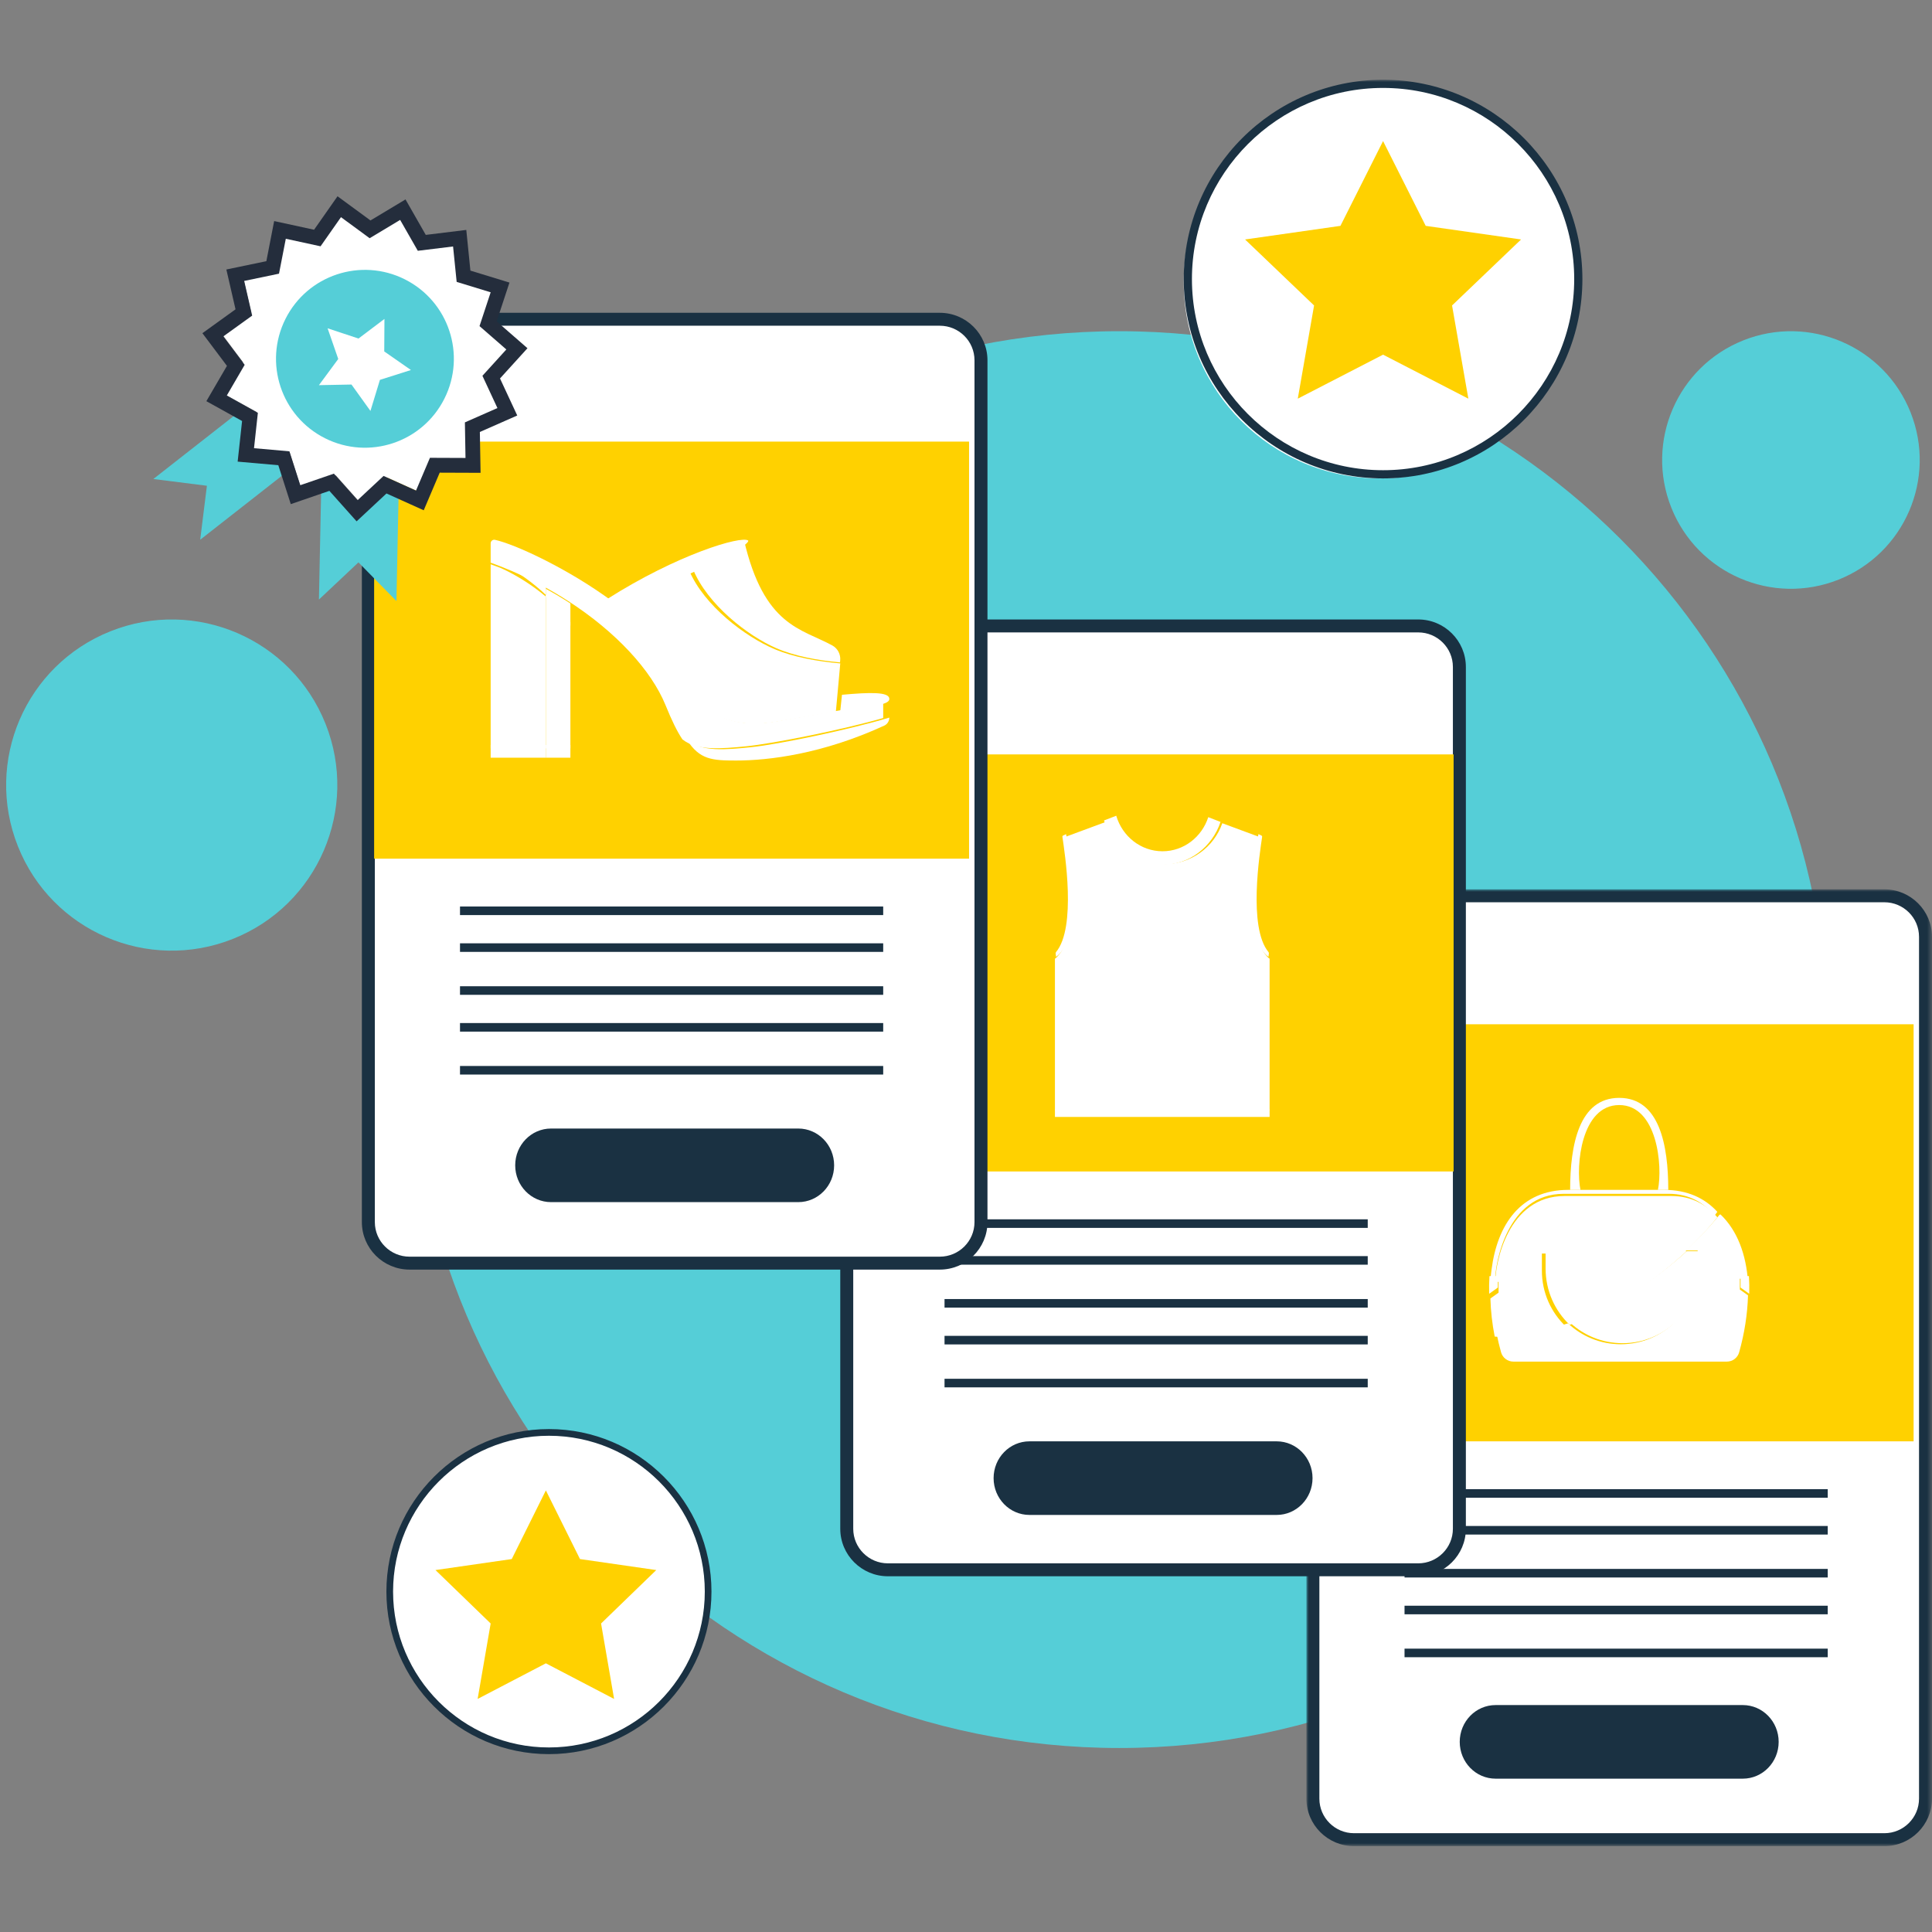
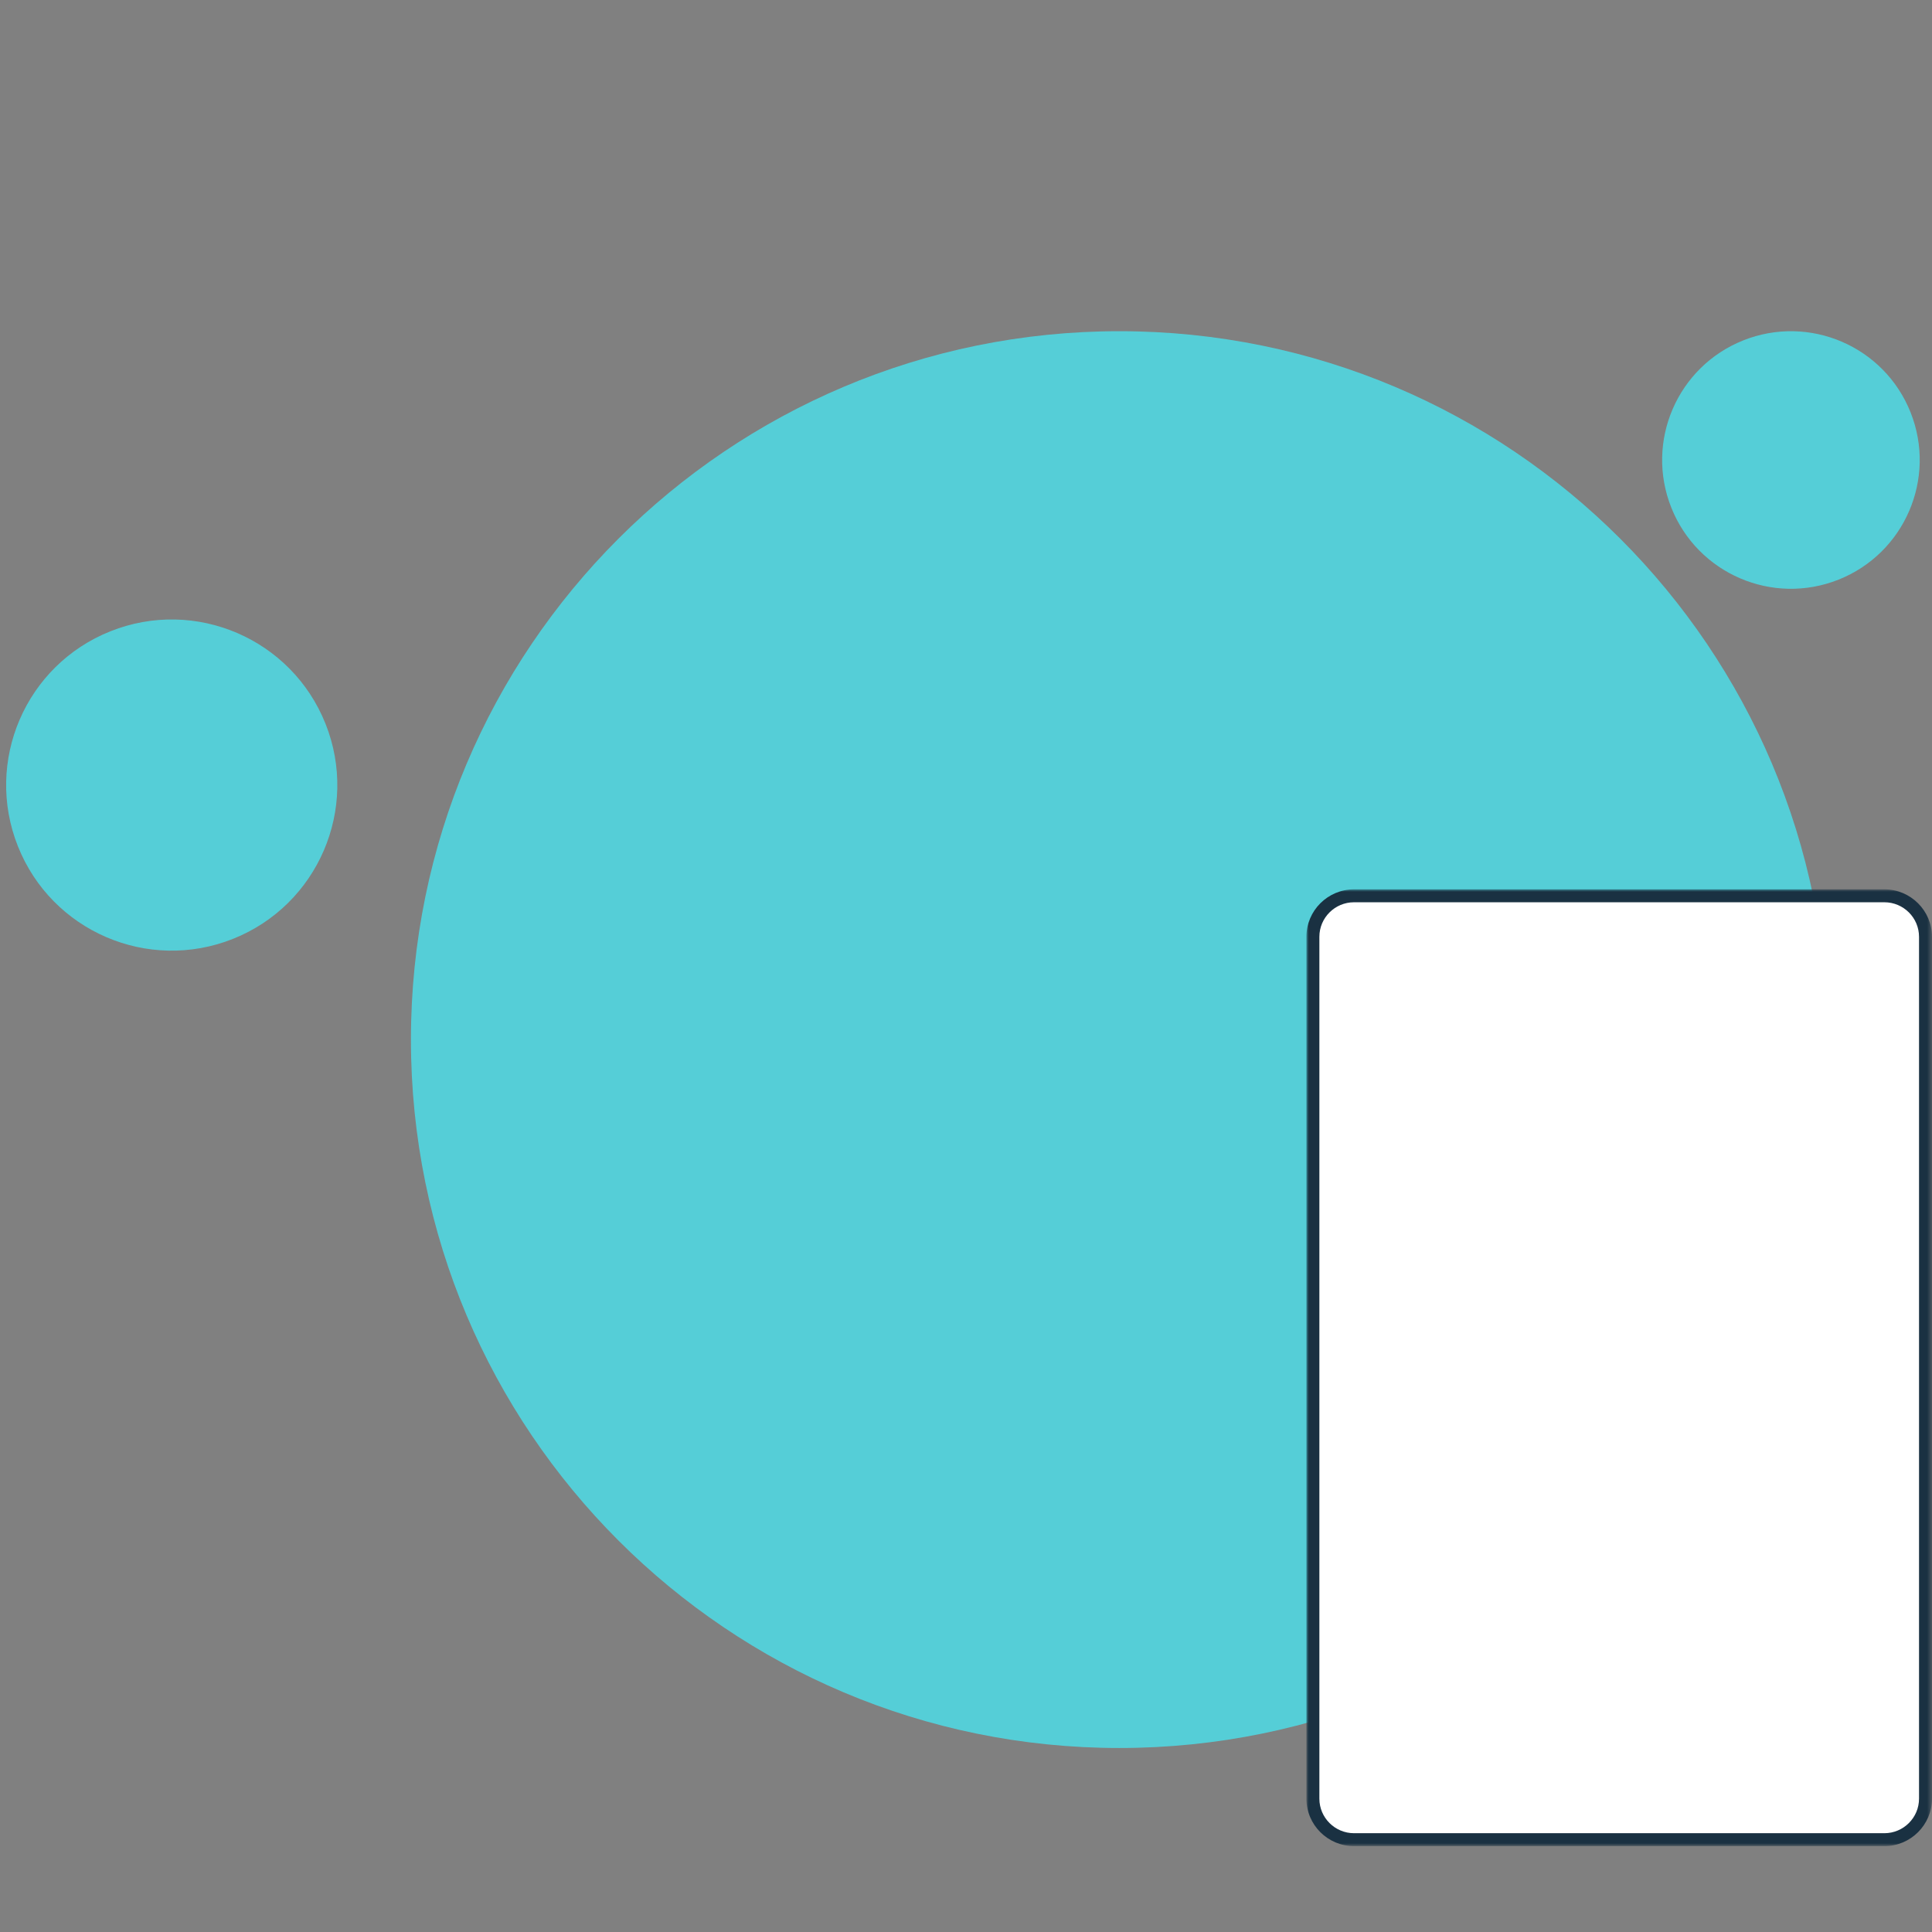
<svg xmlns="http://www.w3.org/2000/svg" xmlns:xlink="http://www.w3.org/1999/xlink" width="400px" height="400px" viewBox="0 0 400 400" version="1.1">
  <rect x="0" y="0" width="400" height="400" fill="#808080" stroke="none" />
  <title>icon/b/018 2</title>
  <defs>
    <polygon id="path-1" points="0 0 129.524 0 129.524 198.095 0 198.095" />
-     <polygon id="path-3" points="0 365.714 398.73 365.714 398.73 0 0 0" />
  </defs>
  <g id="web" stroke="none" stroke-width="1" fill="none" fill-rule="evenodd">
    <g id="#03_LINE-好友分潤" transform="translate(-414, -3003)">
      <g id="Group-2" transform="translate(414, 3003)">
        <g id="Group-78" transform="translate(1.27, 16.508)">
          <path d="M377.143,198.73 C377.143,117.73 311.479,52.063 230.474,52.063 C149.473,52.063 83.81,117.73 83.81,198.73 C83.806,279.73 149.473,345.397 230.474,345.397 C311.479,345.397 377.143,279.73 377.143,198.73" id="Fill-1" fill="#55CED7" />
          <path d="M2.442,158.715 C-4.563,141.127 4.017,121.192 21.605,114.188 C39.189,107.183 59.125,115.762 66.129,133.35 C73.134,150.934 64.558,170.87 46.97,177.874 C29.382,184.882 9.446,176.303 2.442,158.715" id="Fill-3" fill="#55CED7" />
          <path d="M344.757,88.594 C339.308,74.916 345.981,59.409 359.66,53.964 C373.339,48.515 388.842,55.185 394.291,68.863 C399.74,82.542 393.066,98.048 379.388,103.497 C365.709,108.946 350.206,102.273 344.757,88.594" id="Fill-5" fill="#55CED7" />
          <path d="M387.743,364.444 L278.924,364.444 C274.256,364.444 270.476,360.641 270.476,355.944 L270.476,177.389 C270.476,172.696 274.256,168.889 278.924,168.889 L387.743,168.889 C392.407,168.889 396.19,172.696 396.19,177.389 L396.19,355.944 C396.19,360.641 392.407,364.444 387.743,364.444" id="Fill-7" fill="#FFFFFF" />
          <g id="Group-11" transform="translate(269.206, 167.619)">
            <mask id="mask-2" fill="white">
              <use xlink:href="#path-1" />
            </mask>
            <g id="Clip-10" />
            <path d="M9.863,2.677 C5.906,2.677 2.686,5.885 2.686,9.833 L2.686,188.263 C2.686,192.207 5.906,195.419 9.863,195.419 L119.661,195.419 C123.619,195.419 126.838,192.207 126.838,188.263 L126.838,9.833 C126.838,5.885 123.619,2.677 119.661,2.677 L9.863,2.677 Z M119.661,198.096 L9.863,198.096 C4.423,198.096 0,193.684 0,188.263 L0,9.833 C0,4.411 4.423,0 9.863,0 L119.661,0 C125.098,0 129.524,4.411 129.524,9.833 L129.524,188.263 C129.524,193.684 125.098,198.096 119.661,198.096 L119.661,198.096 Z" id="Fill-9" fill="#1A3142" mask="url(#mask-2)" />
          </g>
          <mask id="mask-4" fill="white">
            <use xlink:href="#path-3" />
          </mask>
          <g id="Clip-13" />
          <polygon id="Fill-12" fill="#FFD100" mask="url(#mask-4)" points="271.746 281.905 394.921 281.905 394.921 195.556 271.746 195.556" />
          <polygon id="Fill-14" fill="#1A3142" mask="url(#mask-4)" points="289.524 293.586 377.143 293.586 377.143 291.811 289.524 291.811" />
          <polygon id="Fill-15" fill="#1A3142" mask="url(#mask-4)" points="289.524 301.205 377.143 301.205 377.143 299.43 289.524 299.43" />
          <polygon id="Fill-16" fill="#1A3142" mask="url(#mask-4)" points="289.524 310.094 377.143 310.094 377.143 308.319 289.524 308.319" />
          <polygon id="Fill-17" fill="#1A3142" mask="url(#mask-4)" points="289.524 317.713 377.143 317.713 377.143 315.938 289.524 315.938" />
          <polygon id="Fill-18" fill="#1A3142" mask="url(#mask-4)" points="289.524 326.602 377.143 326.602 377.143 324.827 289.524 324.827" />
          <path d="M359.563,351.746 L308.373,351.746 C304.275,351.746 300.952,348.335 300.952,344.127 L300.952,344.127 C300.952,339.919 304.275,336.508 308.373,336.508 L359.563,336.508 C363.661,336.508 366.984,339.919 366.984,344.127 L366.984,344.127 C366.984,348.335 363.661,351.746 359.563,351.746" id="Fill-19" fill="#1A3142" mask="url(#mask-4)" />
          <path d="M325.079,41.905 C325.079,64.349 306.885,82.54 284.444,82.54 C262.001,82.54 243.81,64.349 243.81,41.905 C243.81,19.461 262.001,1.27 284.444,1.27 C306.885,1.27 325.079,19.461 325.079,41.905" id="Fill-20" fill="#FFFFFF" mask="url(#mask-4)" />
          <path d="M285.079,1.697 C263.26,1.697 245.507,19.451 245.507,41.272 C245.507,63.092 263.26,80.843 285.079,80.843 C306.899,80.843 324.652,63.092 324.652,41.272 C324.652,19.451 306.899,1.697 285.079,1.697 M285.079,82.54 C262.324,82.54 243.81,64.028 243.81,41.272 C243.81,18.515 262.324,0 285.079,0 C307.835,0 326.349,18.515 326.349,41.272 C326.349,64.028 307.835,82.54 285.079,82.54" id="Fill-21" fill="#1A3142" mask="url(#mask-4)" />
          <polygon id="Fill-22" fill="#FFD100" mask="url(#mask-4)" points="285.079 12.698 276.252 30.254 256.508 33.071 270.795 46.736 267.421 66.032 285.079 56.92 302.737 66.032 299.363 46.736 313.651 33.071 293.907 30.254" />
          <path d="M144.762,313.016 C144.762,330.9 130.265,345.397 112.381,345.397 C94.497,345.397 80,330.9 80,313.016 C80,295.132 94.497,280.635 112.381,280.635 C130.265,280.635 144.762,295.132 144.762,313.016" id="Fill-23" fill="#FFFFFF" mask="url(#mask-4)" />
          <path d="M112.381,280.75 C94.588,280.75 80.112,295.225 80.112,313.018 C80.112,330.81 94.588,345.285 112.381,345.285 C130.174,345.285 144.65,330.81 144.65,313.018 C144.65,295.225 130.174,280.75 112.381,280.75 M112.381,346.667 C93.825,346.667 78.73,331.573 78.73,313.018 C78.73,294.463 93.825,279.365 112.381,279.365 C130.937,279.365 146.032,294.463 146.032,313.018 C146.032,331.573 130.937,346.667 112.381,346.667" id="Fill-24" fill="#1A3142" mask="url(#mask-4)" />
          <polygon id="Fill-25" fill="#FFD100" mask="url(#mask-4)" points="111.746 292.063 104.683 306.277 88.889 308.556 100.317 319.618 97.619 335.238 111.746 327.866 125.873 335.238 123.175 319.618 134.603 308.556 118.809 306.277" />
          <path d="M354.932,234.921 C358.48,238.295 360.257,243.303 360.635,248.889 L359.583,248.889 L359.583,248.871 C359.583,246.504 358.445,240.06 354.286,235.679 C354.514,235.413 354.731,235.162 354.932,234.921" id="Fill-26" fill="#FFFFFF" mask="url(#mask-4)" />
          <path d="M344.727,231.111 C349.036,231.111 352.117,232.972 354.286,235.519 C352.665,237.57 350.231,240.217 347.186,243.021 L317.962,243.021 L317.962,246.582 C317.962,251.14 319.873,255.25 322.944,258.148 C318.17,259.773 313.185,260.622 308.193,260.217 C307.674,257.581 307.373,254.924 307.302,252.331 L308.994,251.122 L308.994,248.885 L308.318,248.885 L308.318,248.867 C308.318,245.098 310.87,231.111 322.686,231.111 L333.705,231.111 L344.727,231.111 Z" id="Fill-27" fill="#FFFFFF" mask="url(#mask-4)" />
          <path d="M318.73,242.54 L347.937,242.54 C341.803,248.233 333.169,254.541 323.709,257.778 C320.64,254.859 318.73,250.719 318.73,246.131 L318.73,242.54 Z" id="Fill-28" fill="#FFFFFF" mask="url(#mask-4)" />
          <path d="M350.476,242.54 L350.476,246.027 C350.476,254.619 343.4,261.587 334.667,261.587 C330.461,261.587 326.643,259.973 323.81,257.339 C333.241,254.195 341.843,248.069 347.956,242.54 L350.476,242.54 Z" id="Fill-29" fill="#FFFFFF" mask="url(#mask-4)" />
          <path d="M344.253,230.658 L333.352,230.658 L322.456,230.658 C310.77,230.658 308.247,245.004 308.247,248.87 L308.247,248.889 L307.302,248.889 C307.305,248.687 307.323,248.488 307.341,248.286 C307.383,247.646 307.447,247.009 307.535,246.38 C308.721,237.07 313.534,229.841 323.45,229.841 L325.531,229.841 L333.352,229.841 L341.17,229.841 L343.262,229.841 C348.085,229.841 351.709,231.555 354.286,234.392 C354.102,234.642 353.911,234.903 353.705,235.179 C351.561,232.567 348.514,230.658 344.253,230.658" id="Fill-30" fill="#FFFFFF" mask="url(#mask-4)" />
          <path d="M319.126,265.397 L313.858,265.397 L312.06,265.397 C310.875,265.397 309.835,264.614 309.512,263.477 C309.149,262.176 308.833,260.861 308.571,259.538 C313.578,259.942 318.577,259.095 323.365,257.476 C326.214,260.16 330.061,261.804 334.293,261.804 C343.085,261.804 350.213,254.705 350.213,245.952 L350.213,242.398 L347.676,242.398 C350.73,239.607 353.17,236.969 354.796,234.921 C358.586,239.339 359.623,245.837 359.623,248.225 L359.623,248.243 L358.945,248.243 L358.945,250.473 L360.635,251.681 C360.534,255.567 359.892,259.603 358.801,263.477 C358.485,264.614 357.444,265.397 356.26,265.397 L354.462,265.397 L349.186,265.397 L334.156,265.397 L319.126,265.397 Z" id="Fill-31" fill="#FFFFFF" mask="url(#mask-4)" />
          <path d="M341.986,229.841 C343.009,224.85 341.84,212.281 333.968,212.281 C326.092,212.281 324.931,224.85 325.947,229.841 L323.81,229.841 C323.81,220.572 325.635,210.794 333.968,210.794 C342.305,210.794 344.127,220.572 344.127,229.841 L341.986,229.841 Z" id="Fill-32" fill="#FFFFFF" mask="url(#mask-4)" />
          <path d="M360.83,247.691 C360.907,248.891 360.926,250.118 360.888,251.356 L359.093,250.069 L359.093,247.691 L359.813,247.691 L360.83,247.691 Z" id="Fill-33" fill="#FFFFFF" mask="url(#mask-4)" />
-           <path d="M308.844,247.695 L308.844,250.072 L307.042,251.352 C307.012,250.114 307.031,248.895 307.107,247.695 L308.124,247.695 L308.844,247.695 Z" id="Fill-34" fill="#FFFFFF" mask="url(#mask-4)" />
          <path d="M292.505,308.571 L183.686,308.571 C179.022,308.571 175.238,304.768 175.238,300.071 L175.238,121.516 C175.238,116.823 179.022,113.016 183.686,113.016 L292.505,113.016 C297.169,113.016 300.952,116.823 300.952,121.516 L300.952,300.071 C300.952,304.768 297.169,308.571 292.505,308.571" id="Fill-35" fill="#FFFFFF" mask="url(#mask-4)" />
          <path d="M182.561,114.423 C178.604,114.423 175.384,117.631 175.384,121.575 L175.384,300.009 C175.384,303.952 178.604,307.165 182.561,307.165 L292.356,307.165 C296.317,307.165 299.536,303.952 299.536,300.009 L299.536,121.575 C299.536,117.631 296.317,114.423 292.356,114.423 L182.561,114.423 Z M292.356,309.841 L182.561,309.841 C177.121,309.841 172.698,305.43 172.698,300.009 L172.698,121.575 C172.698,116.157 177.121,111.746 182.561,111.746 L292.356,111.746 C297.796,111.746 302.222,116.157 302.222,121.575 L302.222,300.009 C302.222,305.43 297.796,309.841 292.356,309.841 L292.356,309.841 Z" id="Fill-36" fill="#1A3142" mask="url(#mask-4)" />
          <polygon id="Fill-37" fill="#FFD100" mask="url(#mask-4)" points="176.508 226.032 299.683 226.032 299.683 139.683 176.508 139.683" />
          <polygon id="Fill-38" fill="#1A3142" mask="url(#mask-4)" points="194.286 237.713 281.905 237.713 281.905 235.938 194.286 235.938" />
          <polygon id="Fill-39" fill="#1A3142" mask="url(#mask-4)" points="194.286 245.332 281.905 245.332 281.905 243.557 194.286 243.557" />
          <polygon id="Fill-40" fill="#1A3142" mask="url(#mask-4)" points="194.286 254.221 281.905 254.221 281.905 252.446 194.286 252.446" />
          <polygon id="Fill-41" fill="#1A3142" mask="url(#mask-4)" points="194.286 261.84 281.905 261.84 281.905 260.065 194.286 260.065" />
          <polygon id="Fill-42" fill="#1A3142" mask="url(#mask-4)" points="194.286 270.729 281.905 270.729 281.905 268.954 194.286 268.954" />
          <path d="M263.055,297.143 L211.866,297.143 C207.767,297.143 204.444,293.731 204.444,289.524 L204.444,289.524 C204.444,285.316 207.767,281.905 211.866,281.905 L263.055,281.905 C267.153,281.905 270.476,285.316 270.476,289.524 L270.476,289.524 C270.476,293.731 267.153,297.143 263.055,297.143" id="Fill-43" fill="#1A3142" mask="url(#mask-4)" />
          <path d="M192.187,245.079 L83.368,245.079 C78.704,245.079 74.921,241.276 74.921,236.579 L74.921,58.024 C74.921,53.331 78.704,49.524 83.368,49.524 L192.187,49.524 C196.851,49.524 200.635,53.331 200.635,58.024 L200.635,236.579 C200.635,241.276 196.851,245.079 192.187,245.079" id="Fill-44" fill="#FFFFFF" mask="url(#mask-4)" />
          <path d="M83.517,50.931 C79.56,50.931 76.337,54.139 76.337,58.083 L76.337,236.517 C76.337,240.46 79.56,243.672 83.517,243.672 L193.308,243.672 C197.269,243.672 200.489,240.46 200.489,236.517 L200.489,58.083 C200.489,54.139 197.269,50.931 193.308,50.931 L83.517,50.931 Z M193.308,246.349 L83.517,246.349 C78.077,246.349 73.651,241.938 73.651,236.517 L73.651,58.083 C73.651,52.665 78.077,48.254 83.517,48.254 L193.308,48.254 C198.748,48.254 203.175,52.665 203.175,58.083 L203.175,236.517 C203.175,241.938 198.748,246.349 193.308,246.349 L193.308,246.349 Z" id="Fill-45" fill="#1A3142" mask="url(#mask-4)" />
          <polygon id="Fill-46" fill="#FFD100" mask="url(#mask-4)" points="76.19 161.27 199.365 161.27 199.365 74.921 76.19 74.921" />
          <polygon id="Fill-47" fill="#1A3142" mask="url(#mask-4)" points="93.968 172.951 181.587 172.951 181.587 171.176 93.968 171.176" />
          <polygon id="Fill-48" fill="#1A3142" mask="url(#mask-4)" points="93.968 180.57 181.587 180.57 181.587 178.795 93.968 178.795" />
-           <polygon id="Fill-49" fill="#1A3142" mask="url(#mask-4)" points="93.968 189.459 181.587 189.459 181.587 187.684 93.968 187.684" />
          <polygon id="Fill-50" fill="#1A3142" mask="url(#mask-4)" points="93.968 197.078 181.587 197.078 181.587 195.303 93.968 195.303" />
          <polygon id="Fill-51" fill="#1A3142" mask="url(#mask-4)" points="93.968 205.967 181.587 205.967 181.587 204.192 93.968 204.192" />
          <path d="M164.008,232.381 L112.818,232.381 C108.72,232.381 105.397,228.97 105.397,224.762 L105.397,224.762 C105.397,220.554 108.72,217.143 112.818,217.143 L164.008,217.143 C168.106,217.143 171.429,220.554 171.429,224.762 L171.429,224.762 C171.429,228.97 168.106,232.381 164.008,232.381" id="Fill-52" fill="#1A3142" mask="url(#mask-4)" />
          <polygon id="Fill-53" fill="#FFFFFF" mask="url(#mask-4)" points="58.678 77.095 61.017 84.391 68.259 81.903 73.354 87.619 78.957 82.398 85.941 85.547 88.941 78.495 96.6 78.523 96.469 70.866 103.478 67.776 100.249 60.826 105.397 55.16 99.621 50.126 102.019 42.847 94.696 40.606 93.926 32.977 86.326 33.91 82.525 27.257 75.958 31.199 69.782 26.667 65.387 32.941 57.901 31.315 56.438 38.835 48.938 40.397 50.659 47.867 44.444 52.342 49.044 58.469 45.19 65.09 51.885 68.805 51.054 76.423" />
          <polygon id="Fill-54" fill="#55CED7" mask="url(#mask-4)" points="57.591 78.38 49.686 77.679 50.551 69.731 48.474 68.571 30.476 82.665 41.566 84.063 40.178 95.238 58.413 80.96" />
          <polygon id="Fill-55" fill="#55CED7" mask="url(#mask-4)" points="79.071 84.316 73.178 89.691 67.816 83.81 65.231 84.679 64.762 107.623 72.945 99.924 80.808 107.937 81.27 85.285" />
          <path d="M90.739,66.032 C86.18,75.119 75.119,78.791 66.033,74.232 C56.942,69.673 53.273,58.613 57.832,49.522 C62.391,40.435 73.452,36.766 82.539,41.322 C91.629,45.881 95.299,56.945 90.739,66.032" id="Fill-56" fill="#55CED7" mask="url(#mask-4)" />
          <polygon id="Fill-57" fill="#FFFFFF" mask="url(#mask-4)" points="78.327 49.524 78.284 56.253 83.81 60.101 77.389 62.138 75.427 68.571 71.5 63.106 64.762 63.235 68.76 57.816 66.556 51.461 72.952 53.583" />
          <path d="M58.65,76.932 L60.898,83.948 L67.86,81.556 L72.76,87.048 L78.145,82.028 L84.861,85.056 L87.745,78.276 L95.107,78.305 L94.982,70.942 L101.718,67.974 L98.612,61.295 L103.562,55.845 L98.009,51.007 L100.317,44.009 L93.277,41.853 L92.533,34.522 L85.232,35.416 L81.576,29.022 L75.265,32.813 L69.325,28.454 L65.098,34.486 L57.903,32.924 L56.495,40.154 L49.287,41.656 L50.938,48.836 L44.966,53.138 L49.387,59.024 L45.681,65.389 L52.118,68.965 L51.321,76.285 L58.65,76.932 Z M58.933,87.867 L56.352,79.807 L47.933,79.067 L48.851,70.656 L41.457,66.551 L45.717,59.242 L40.635,52.477 L47.493,47.535 L45.595,39.289 L53.876,37.565 L55.491,29.262 L63.757,31.057 L68.611,24.127 L75.433,29.133 L82.684,24.778 L86.88,32.123 L95.271,31.096 L96.122,39.518 L104.209,41.996 L101.561,50.031 L107.937,55.588 L102.251,61.849 L105.821,69.519 L98.08,72.927 L98.227,81.384 L89.767,81.352 L86.458,89.14 L78.746,85.661 L72.56,91.429 L66.927,85.117 L58.933,87.867 Z" id="Fill-58" fill="#242D3C" mask="url(#mask-4)" />
          <path d="M102.399,100.769 C101.709,100.498 101.019,100.233 100.317,99.983 L100.317,95.982 C100.317,95.513 100.752,95.152 101.211,95.256 C105.371,96.189 115.304,100.809 123.768,106.744 C124.544,107.277 125.305,107.834 126.049,108.396 C127.921,109.812 129.683,111.285 131.245,112.79 C140.748,121.954 141.965,135.97 159.707,132.798 C164.686,131.908 168.597,131.25 171.651,130.728 C179.388,129.394 181.587,128.926 181.587,127.742 L181.587,132.133 L181.587,132.151 C173.565,134.489 158.838,137.461 153.115,138.015 C148.101,138.505 143.001,138.984 140.011,136.563 C140.011,136.563 140.007,136.563 140.007,136.556 C138.915,134.933 137.812,132.662 136.523,129.491 C133.573,122.243 126.238,114.302 116.39,107.945 C114.852,106.941 113.24,105.986 111.585,105.081 C108.681,103.476 105.606,102.024 102.399,100.769" id="Fill-59" fill="#FFFFFF" mask="url(#mask-4)" />
          <path d="M182.857,128.162 L182.857,128.196 C182.857,129.226 180.607,129.633 172.709,130.794 L172.698,130.707 L173.051,127.34 C178.863,126.811 182.795,126.715 182.857,128.162" id="Fill-60" fill="#FFFFFF" mask="url(#mask-4)" />
          <path d="M182.857,132.063 C182.85,132.774 182.448,133.425 181.824,133.713 C169.036,139.598 157.927,140.952 151.108,140.952 C146.157,140.952 143.596,140.773 140.952,136.676 C143.966,139.213 149.106,138.708 154.16,138.199 C159.928,137.615 174.772,134.51 182.857,132.063" id="Fill-61" fill="#FFFFFF" mask="url(#mask-4)" />
          <path d="M171.069,117.137 C172.16,117.745 172.8,118.943 172.685,120.197 L172.643,120.635 C168.054,120.222 163.235,119.342 159.409,117.671 C153.491,115.088 145.22,108.664 142.222,101.368 C148.157,98.52 152.963,96.019 152.75,95.238 C156.908,113.222 164.662,113.614 171.069,117.137" id="Fill-62" fill="#FFFFFF" mask="url(#mask-4)" />
          <path d="M172.148,126.915 L171.795,130.737 L171.81,130.836 C168.72,131.348 164.77,132.001 159.734,132.881 C141.801,136.014 140.575,122.168 130.97,113.116 C129.387,111.629 127.61,110.174 125.714,108.771 C130.139,106.695 136.197,104.007 141.409,101.587 C144.492,108.877 153,115.302 159.083,117.884 C163.022,119.551 167.979,120.434 172.698,120.844 L172.148,126.915 Z" id="Fill-63" fill="#FFFFFF" mask="url(#mask-4)" />
          <path d="M142.677,101.761 C137.397,104.267 131.262,107.051 126.78,109.206 C126.018,108.632 125.239,108.065 124.444,107.516 C138.935,98.303 152.197,94.337 153.644,95.409 C153.863,96.221 148.86,98.808 142.677,101.761" id="Fill-64" fill="#FFFFFF" mask="url(#mask-4)" />
          <polygon id="Fill-65" fill="#FFFFFF" mask="url(#mask-4)" points="111.746 140.366 116.825 140.366 116.825 137.73 111.746 137.73" />
          <path d="M116.825,112.285 L116.825,138.413 L111.746,138.413 L111.746,106.667 C113.985,108.495 115.825,110.453 116.825,112.285" id="Fill-66" fill="#FFFFFF" mask="url(#mask-4)" />
          <path d="M116.825,108.433 L116.825,113.016 C115.825,111.094 113.985,109.036 111.746,107.11 L111.746,105.397 C113.499,106.356 115.2,107.368 116.825,108.433" id="Fill-67" fill="#FFFFFF" mask="url(#mask-4)" />
          <polygon id="Fill-68" fill="#FFFFFF" mask="url(#mask-4)" points="100.317 140.366 111.746 140.366 111.746 137.73 100.317 137.73" />
          <path d="M111.746,107.016 L111.746,138.413 L100.317,138.413 L100.317,100.317 C101.029,100.567 101.729,100.831 102.429,101.102 C105.523,102.493 108.952,104.644 111.746,107.016" id="Fill-69" fill="#FFFFFF" mask="url(#mask-4)" />
          <path d="M111.746,104.936 L111.746,106.667 C109.08,104.124 105.809,101.811 102.857,100.317 C105.96,101.662 108.936,103.216 111.746,104.936" id="Fill-70" fill="#FFFFFF" mask="url(#mask-4)" />
          <path d="M253.968,174.046 L245.079,174.046 L245.079,173.109 C245.079,172.838 245.291,172.621 245.555,172.621 L253.492,172.621 C253.756,172.621 253.968,172.838 253.968,173.109 L253.968,173.356 L253.968,174.046 Z" id="Fill-71" fill="#FFFFFF" mask="url(#mask-4)" />
          <path d="M253.968,175.919 L253.968,178.278 C253.968,178.996 253.563,179.659 252.916,179.974 L249.658,181.587 L246.169,179.962 C245.5,179.652 245.079,178.985 245.079,178.248 L245.079,173.968 L253.968,173.968 L253.968,175.919 Z" id="Fill-72" fill="#FFFFFF" mask="url(#mask-4)" />
          <path d="M251.429,153.66 C249.712,158.825 244.981,162.54 239.417,162.54 C233.738,162.54 228.936,158.684 227.302,153.363 L229.837,152.381 C231.085,156.637 234.9,159.737 239.417,159.737 C243.823,159.737 247.559,156.778 248.89,152.678 L251.429,153.66 Z" id="Fill-73" fill="#FFFFFF" mask="url(#mask-4)" />
          <path d="M219.45,156.19 C219.45,156.19 223.606,177.161 217.374,181.587 L217.29,180.884 C217.279,180.783 217.313,180.683 217.381,180.598 C221.633,175.464 219.164,160.052 218.692,156.755 C218.677,156.637 218.738,156.526 218.848,156.476 L219.45,156.19 Z" id="Fill-74" fill="#FFFFFF" mask="url(#mask-4)" />
          <path d="M260.039,156.755 C259.567,160.052 257.098,175.464 261.354,180.601 C261.418,180.683 261.453,180.783 261.441,180.884 L261.354,181.587 C255.125,177.165 259.277,156.19 259.277,156.19 L259.883,156.476 C259.994,156.53 260.055,156.641 260.039,156.755" id="Fill-75" fill="#FFFFFF" mask="url(#mask-4)" />
          <polygon id="Fill-76" fill="#FFFFFF" mask="url(#mask-4)" points="261.587 213.195 261.587 214.742 239.367 214.742 217.143 214.742 217.143 213.195" />
          <path d="M227.7,153.651 C229.332,158.724 234.128,162.403 239.795,162.403 C245.356,162.403 250.081,158.862 251.795,153.934 L259.641,156.838 C259.641,156.838 255.748,177.607 261.587,181.987 L261.587,209.934 L261.587,211.72 L261.587,213.333 L217.143,213.333 L217.143,181.987 C222.985,177.607 219.089,156.838 219.089,156.838 L227.7,153.651 Z" id="Fill-77" fill="#FFFFFF" mask="url(#mask-4)" />
        </g>
      </g>
    </g>
  </g>
</svg>